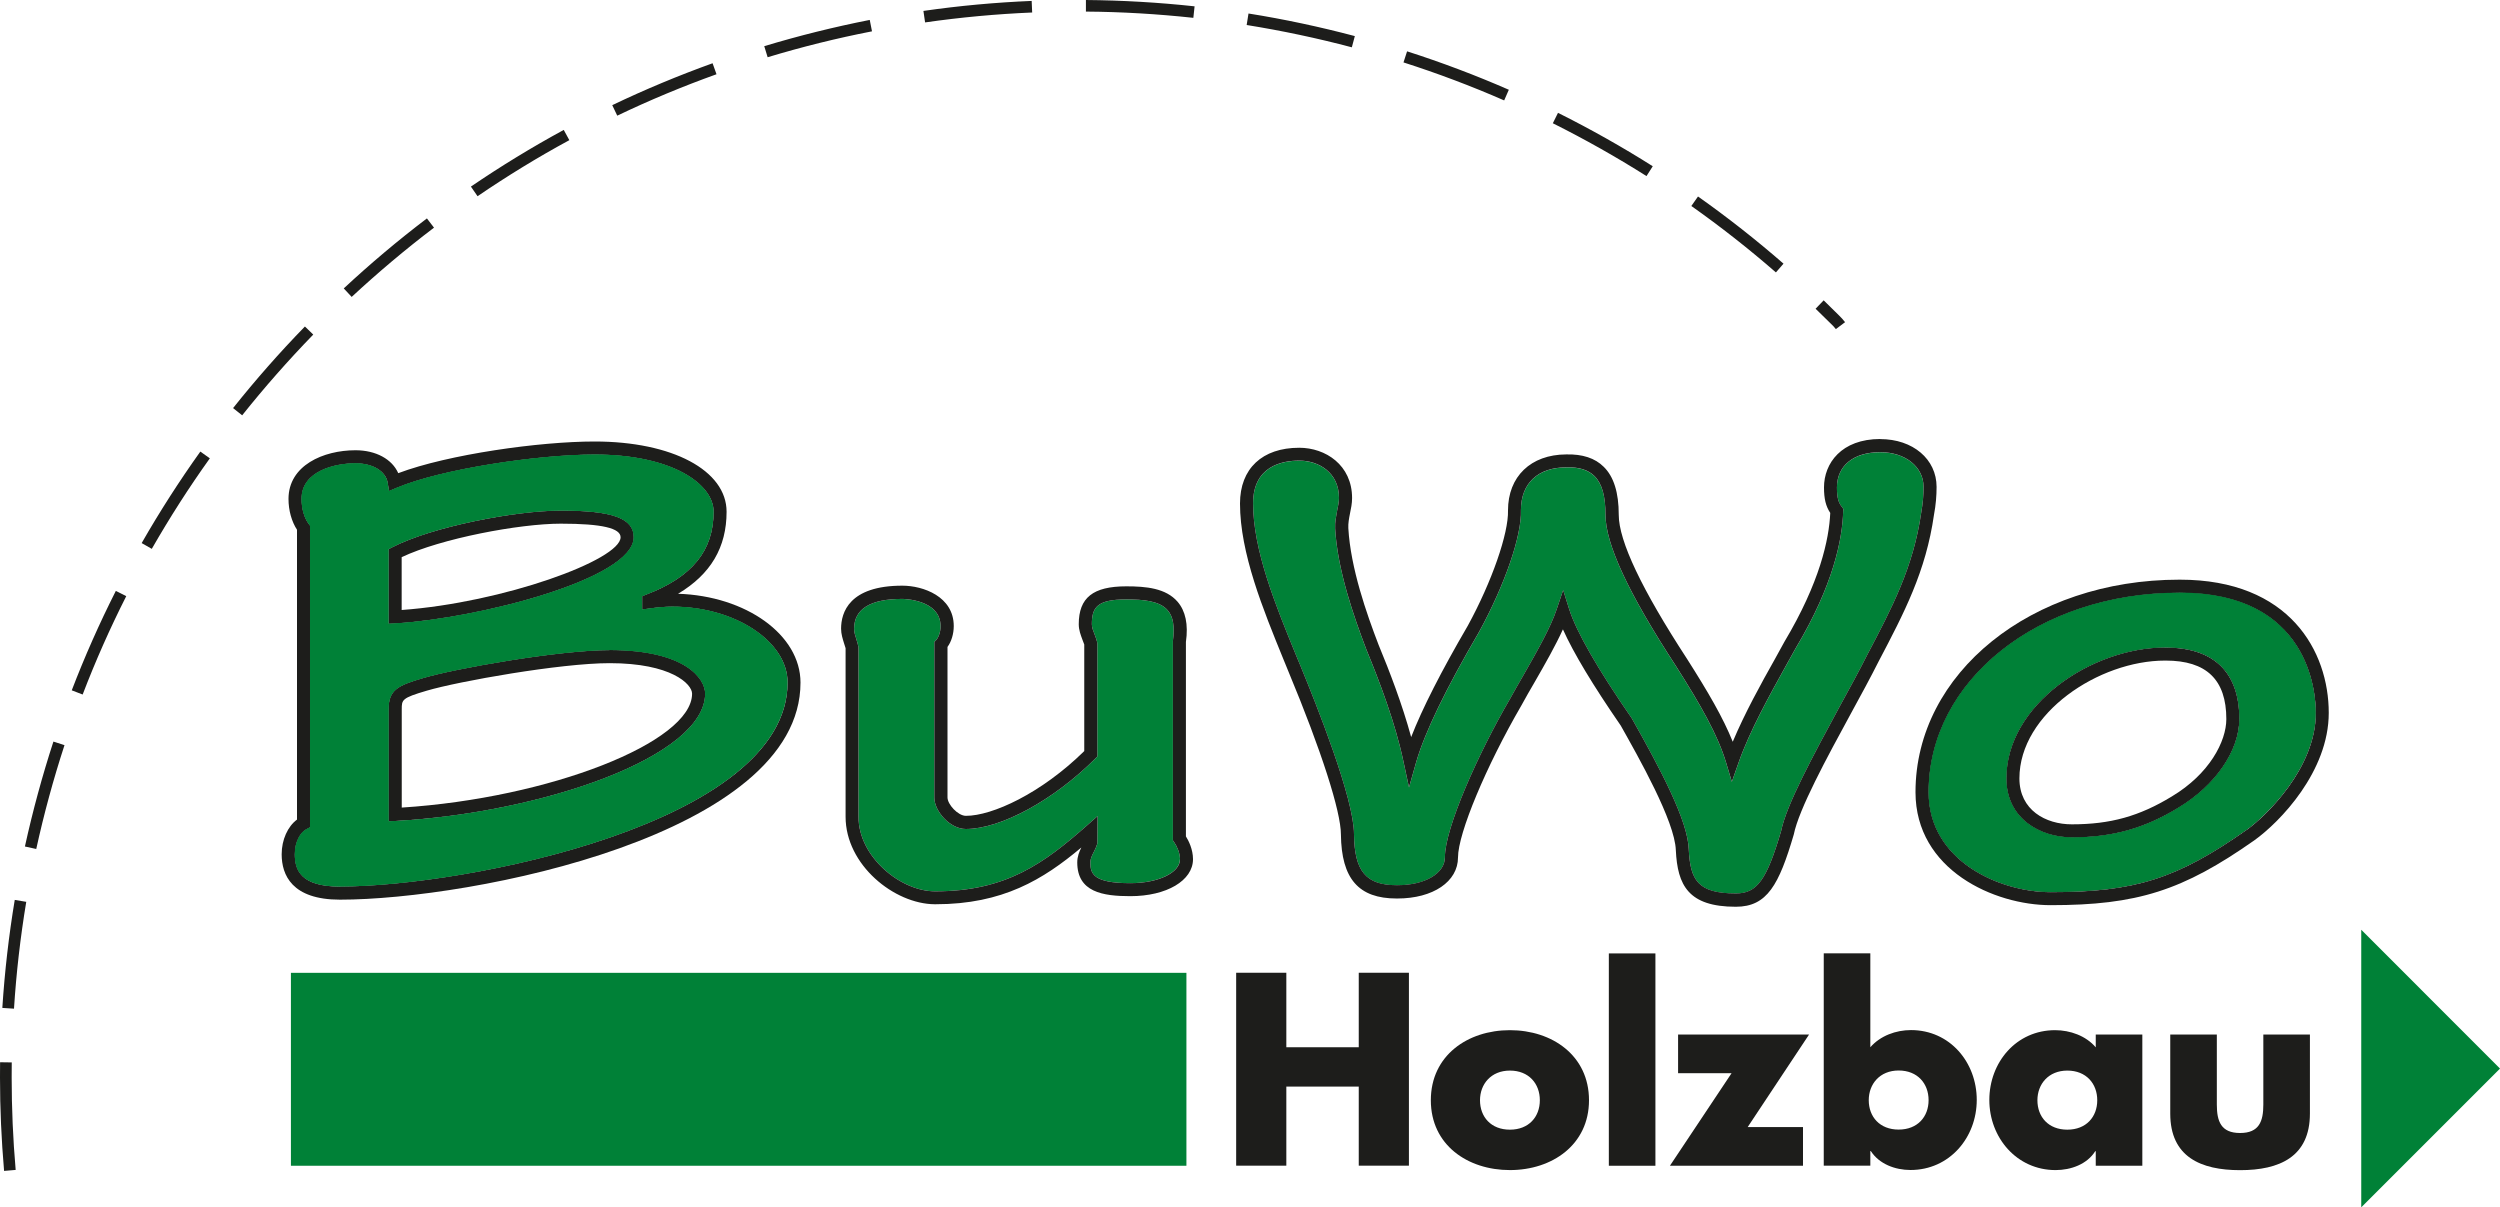
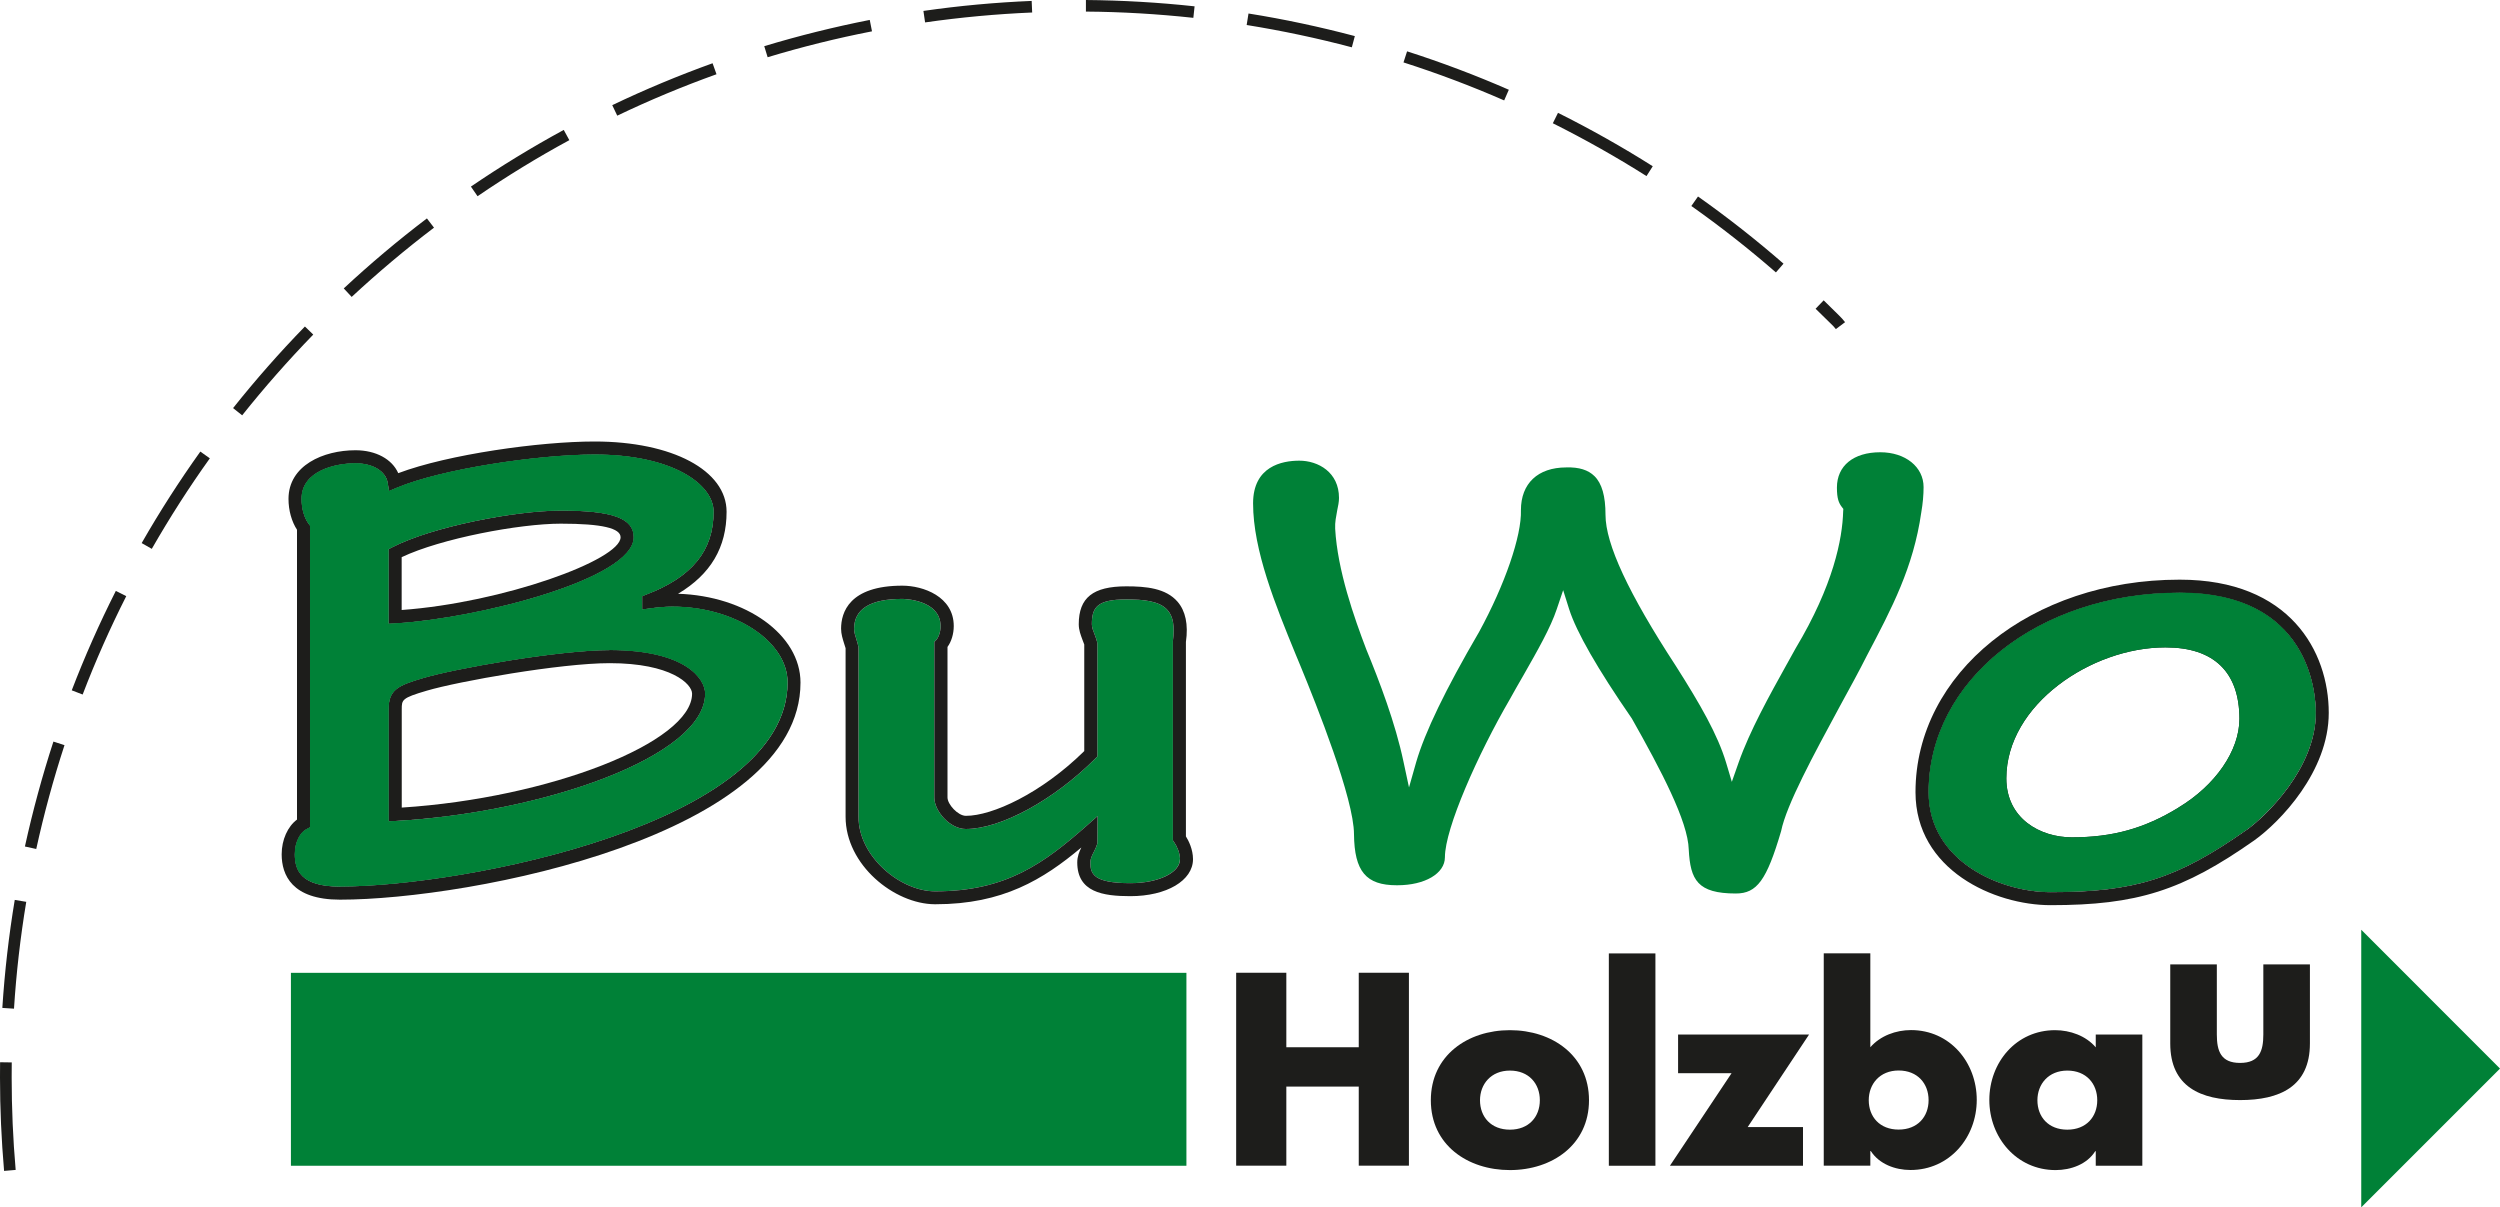
<svg xmlns="http://www.w3.org/2000/svg" id="Ebene_1" width="300" height="144.88" viewBox="0 0 300 144.88">
  <defs>
    <style>.cls-1,.cls-2{fill-rule:evenodd;}.cls-1,.cls-2,.cls-3,.cls-4{stroke-width:0px;}.cls-1,.cls-4{fill:#008137;}.cls-2,.cls-3{fill:#1d1d1b;}</style>
  </defs>
  <path class="cls-3" d="m.49,140.51c-.32-3.72-.49-7.49-.49-11.21,0-.61,0-1.22.01-1.83l1.4.02c0,.6-.01,1.21-.01,1.81,0,3.68.16,7.41.48,11.09l-1.39.12Zm1.18-19.47l-1.39-.09c.28-4.34.78-8.7,1.49-12.96l1.38.23c-.7,4.22-1.2,8.54-1.47,12.82Zm2.69-19.16l-1.37-.3c.93-4.24,2.08-8.47,3.42-12.59l1.33.43c-1.33,4.07-2.47,8.26-3.39,12.46Zm5.55-18.54l-1.3-.5c1.55-4.04,3.33-8.06,5.29-11.93l1.25.63c-1.94,3.83-3.7,7.8-5.23,11.8Zm8.3-17.48l-1.21-.69c2.15-3.76,4.52-7.45,7.04-10.98l1.14.81c-2.5,3.49-4.84,7.15-6.97,10.87Zm10.85-16.02l-1.09-.87c2.69-3.38,5.59-6.68,8.62-9.79l1,.97c-3,3.09-5.87,6.35-8.53,9.69Zm191.24-10.35c-.17-.23-.38-.44-.59-.64-.61-.61-1.22-1.21-1.84-1.8l.97-1.01c.62.6,1.24,1.21,1.85,1.82.25.25.5.51.72.8l-1.12.84Zm-178.1-3.86l-.95-1.02c3.18-2.96,6.54-5.79,9.98-8.4l.85,1.11c-3.4,2.58-6.72,5.38-9.88,8.31Zm170.91-2.94c-3.24-2.82-6.65-5.5-10.15-7.97l.8-1.14c3.54,2.5,6.99,5.21,10.26,8.06l-.92,1.06ZM57.3,23.54l-.79-1.15c3.58-2.44,7.33-4.73,11.14-6.8l.67,1.23c-3.77,2.04-7.47,4.31-11.02,6.73Zm140.28-2.41c-3.62-2.29-7.4-4.42-11.24-6.34l.62-1.25c3.88,1.94,7.71,4.09,11.37,6.41l-.75,1.18Zm-123.51-7.25l-.6-1.26c3.9-1.87,7.96-3.56,12.04-5.03l.47,1.32c-4.04,1.45-8.05,3.12-11.91,4.97Zm106.43-1.83c-3.93-1.72-7.99-3.25-12.08-4.56l.43-1.33c4.12,1.32,8.23,2.87,12.21,4.61l-.56,1.28Zm-88.38-5.17l-.41-1.34c4.14-1.25,8.4-2.31,12.66-3.15l.27,1.37c-4.21.82-8.43,1.87-12.53,3.11Zm70.11-1.2c-4.15-1.1-8.4-2-12.63-2.68l.22-1.38c4.28.68,8.57,1.6,12.76,2.71l-.36,1.35Zm-51.22-2.99l-.2-1.38c4.29-.62,8.67-1.02,12.99-1.2l.06,1.39c-4.28.18-8.61.58-12.85,1.19Zm32.19-.55c-4.26-.46-8.6-.72-12.89-.75V0c4.35.04,8.73.29,13.04.76l-.15,1.39Z" />
  <polygon class="cls-4" points="34.91 116.74 142.37 116.74 142.37 139.89 34.91 139.89 34.91 116.74" />
  <polygon class="cls-4" points="283.35 111.57 283.35 144.88 300 128.23 283.35 111.57" />
  <path class="cls-1" d="m80.69,72.8c-.85,0-1.77.08-2.75.22l-.89.12v-1.6l.5-.2c5.51-2.12,8.07-5.27,8.07-9.94,0-3.33-4.99-6.86-14.27-6.86-6.73,0-18.33,1.71-23.75,3.99l-.93.39-.16-.99c-.24-1.4-1.79-2.34-3.86-2.34-2.4,0-6.47.9-6.47,4.27,0,1.16.31,2.24.86,3l.16.2v36.21l-.42.22c-.71.35-1.41,1.49-1.41,3.01,0,1.81.63,3.88,5.43,3.88,14.78,0,53.69-7.53,53.69-24.49,0-4.93-6.32-9.1-13.81-9.1Zm-34.06-6.91l.42-.22c4.8-2.5,14.83-4.41,20.25-4.41,6.21,0,8.74.93,8.74,3.2,0,5.04-18.8,9.78-28.6,10.34l-.82.05s0-8.96,0-8.96Zm.82,32.63l-.82.05v-13.45c0-2.32,1.07-2.86,4.13-3.75,3.83-1.15,16.34-3.36,22.4-3.36,9.06,0,11.46,3.42,11.46,5.23,0,7.58-19.62,14.31-37.17,15.29Z" />
  <path class="cls-2" d="m73.16,78.01c-6.06,0-18.57,2.21-22.4,3.36-3.06.89-4.13,1.43-4.13,3.75v13.45l.82-.05c17.55-.97,37.17-7.71,37.17-15.29,0-1.81-2.4-5.23-11.46-5.23Zm-24.95,18.9v-11.79c0-1.15,0-1.36,3.01-2.24,3.75-1.11,16.01-3.3,21.94-3.3,7.39,0,9.89,2.51,9.89,3.66,0,5.84-17.14,12.53-34.84,13.67Z" />
  <path class="cls-2" d="m67.3,61.27c-5.42,0-15.44,1.92-20.25,4.41l-.42.22v8.96l.82-.05c9.79-.57,28.6-5.31,28.6-10.34,0-2.28-2.53-3.2-8.74-3.2Zm-19.1,11.93v-6.34c4.71-2.24,14.13-4.02,19.1-4.02s7.17.55,7.17,1.63c0,2.73-14.14,7.85-26.27,8.73Z" />
  <path class="cls-3" d="m81.37,71.25c3.92-2.34,5.82-5.57,5.82-9.84,0-4.96-6.51-8.43-15.84-8.43-6.59,0-17.56,1.54-23.56,3.8-.74-1.68-2.68-2.75-5.13-2.75-3.86,0-8.04,1.82-8.04,5.84,0,1.38.38,2.72,1.02,3.7v34.78c-1.11.82-1.84,2.42-1.84,4.16,0,2.48,1.22,5.45,7,5.45,15.73,0,55.26-7.75,55.26-26.05,0-5.73-6.53-10.4-14.71-10.66Zm-40.56,35.14c-4.8,0-5.43-2.07-5.43-3.88,0-1.52.71-2.67,1.41-3.01l.42-.22v-36.21l-.16-.2c-.55-.75-.86-1.84-.86-3,0-3.38,4.06-4.27,6.47-4.27,2.07,0,3.63.94,3.86,2.34l.16.99.93-.39c5.42-2.28,17.01-3.99,23.75-3.99,9.28,0,14.27,3.53,14.27,6.86,0,4.66-2.56,7.82-8.07,9.93l-.5.2v1.6l.89-.12c.97-.14,1.9-.22,2.75-.22,7.49,0,13.81,4.18,13.81,9.1,0,16.95-38.91,24.48-53.69,24.48Z" />
  <path class="cls-4" d="m80.69,72.8c-.85,0-1.77.08-2.75.22l-.89.12v-1.6l.5-.2c5.51-2.12,8.07-5.27,8.07-9.94,0-3.33-4.99-6.86-14.27-6.86-6.73,0-18.33,1.71-23.75,3.99l-.93.39-.16-.99c-.24-1.4-1.79-2.34-3.86-2.34-2.4,0-6.47.9-6.47,4.27,0,1.16.31,2.24.86,3l.16.2v36.21l-.42.22c-.71.35-1.41,1.49-1.41,3.01,0,1.81.63,3.88,5.43,3.88,14.78,0,53.69-7.53,53.69-24.49,0-4.93-6.32-9.1-13.81-9.1Zm-34.06-6.91l.42-.22c4.8-2.5,14.83-4.41,20.25-4.41,6.21,0,8.74.93,8.74,3.2,0,5.04-18.8,9.78-28.6,10.34l-.82.05s0-8.96,0-8.96Zm.82,32.63l-.82.05v-13.45c0-2.32,1.07-2.86,4.13-3.75,3.83-1.15,16.34-3.36,22.4-3.36,9.06,0,11.46,3.42,11.46,5.23,0,7.58-19.62,14.31-37.17,15.29Z" />
  <path class="cls-1" d="m141.59,103.11c0,1.62-2.62,2.87-5.95,2.87-4.44,0-4.8-1.13-4.8-2.48,0-.44.2-.85.42-1.27.16-.31.31-.64.42-1l.03-3.3-1.3,1.15c-5.07,4.46-9.64,7.88-18.16,7.88h-.08c-4.11-.02-9.15-4.14-9.15-8.93v-20.36c-.05-.3-.16-.61-.25-.94-.14-.42-.28-.88-.28-1.27,0-2.39,1.95-3.59,5.78-3.59.05,0,4.6.03,4.6,3.28,0,.72-.27,1.38-.53,1.66l-.22.22v18.68c0,1.62,1.87,3.77,3.78,3.77,4.18,0,10.56-3.47,15.54-8.46l.24-.24v-13.55l-.03-.2c-.06-.27-.17-.55-.28-.85-.17-.44-.35-.86-.35-1.27,0-2.03.63-2.98,4.14-2.98,1.99,0,3.97.16,4.96,1.3.66.75.86,1.96.63,3.67v23.95l.14.2c.33.47.71,1.3.71,2.06Z" />
  <path class="cls-3" d="m142.31,100.38v-23.35c.3-2.09-.05-3.72-1-4.82-1.41-1.63-3.78-1.85-6.15-1.85-4,0-5.71,1.36-5.71,4.55,0,.71.24,1.3.44,1.85.08.19.16.39.22.58v12.79c-5.19,5.1-11.05,7.77-14.2,7.77-.96,0-2.21-1.38-2.21-2.2v-18.07c.47-.64.75-1.57.75-2.5,0-3.56-3.69-4.85-6.17-4.85-6.39,0-7.35,3.23-7.35,5.16,0,.64.19,1.22.35,1.74.08.25.17.5.19.6v20.23c0,5.79,5.85,10.47,10.7,10.5h.09c8.07,0,12.92-2.97,17.5-6.81-.24.49-.49,1.07-.49,1.79,0,3.56,3.06,4.05,6.37,4.05,4.35,0,7.52-1.87,7.52-4.44,0-1.17-.53-2.23-.85-2.73Zm-6.67,5.6c-4.44,0-4.8-1.13-4.8-2.48,0-.44.2-.85.42-1.27.16-.31.31-.64.42-1l.03-3.3-1.3,1.15c-5.07,4.46-9.64,7.88-18.16,7.88h-.08c-4.11-.02-9.15-4.14-9.15-8.93v-20.36c-.05-.3-.16-.61-.25-.94-.14-.42-.28-.88-.28-1.27,0-2.39,1.95-3.59,5.78-3.59.05,0,4.6.03,4.6,3.28,0,.72-.27,1.38-.53,1.66l-.22.22v18.68c0,1.62,1.87,3.77,3.78,3.77,4.18,0,10.56-3.47,15.54-8.46l.24-.24v-13.55l-.03-.2c-.06-.27-.17-.55-.28-.85-.17-.44-.35-.86-.35-1.27,0-2.03.63-2.98,4.14-2.98,1.99,0,3.97.16,4.96,1.3.66.75.86,1.96.63,3.67v23.95l.14.2c.33.47.71,1.3.71,2.06,0,1.62-2.62,2.87-5.95,2.87Z" />
  <path class="cls-4" d="m230.83,58.43c0,.96-.09,1.98-.28,3.08-.94,6.56-3.52,11.46-6.5,17.12-.94,1.87-2.1,3.99-3.3,6.18-3.12,5.78-6.37,11.74-7.02,14.94-1.73,5.87-2.89,7.47-5.43,7.47-4.6,0-5.46-1.63-5.65-5.27-.09-3.39-3.33-9.53-6.83-15.73-4.11-5.95-6.64-10.36-7.52-13.11l-.72-2.29-.77,2.28c-.74,2.23-2.32,4.99-4,7.94-.55.94-1.1,1.92-1.63,2.87-3.83,6.59-7.79,15.49-7.79,18.96,0,1.95-2.4,3.36-5.71,3.36h-.08c-3.67,0-5.07-1.66-5.12-6.11,0-4.27-4.49-15.51-6.4-20.15l-.61-1.47c-2.39-5.84-5.1-12.45-5.1-18.1,0-4.44,3.47-5.12,5.54-5.12,2.29,0,4.77,1.4,4.77,4.47,0,.49-.11.99-.22,1.52-.12.69-.28,1.38-.24,2.17.28,5.02,2.28,10.67,3.74,14.5,1.57,3.81,3.48,8.81,4.46,13.47l.66,3.08.86-3.03c1.04-3.58,3.5-8.69,7.55-15.63,3.09-5.65,5.12-11.54,5.02-14.61,0-3.2,2.02-5.12,5.43-5.13,1.55-.05,2.65.31,3.39,1.04.9.88,1.33,2.4,1.33,4.65,0,3.5,2.76,9.43,8.44,18.13,2.98,4.69,5.02,8.26,6.03,11.6l.69,2.31.8-2.28c1.35-3.85,3.77-8.18,5.7-11.66.41-.72.8-1.43,1.15-2.07,4.55-7.6,5.62-13.14,5.71-16.46l.02-.28-.17-.22c-.38-.49-.6-1.02-.6-2.34,0-2.62,1.99-4.24,5.2-4.24,3.02,0,5.2,1.76,5.2,4.18Z" />
-   <path class="cls-3" d="m225.64,52.68c-4.68,0-6.76,2.92-6.76,5.81,0,1.38.22,2.26.75,3.06-.14,3.16-1.24,8.33-5.51,15.48-.36.66-.74,1.35-1.15,2.09-1.65,2.93-3.61,6.48-5.04,9.89-1.16-2.89-2.95-5.96-5.49-9.95-5.43-8.33-8.19-14.14-8.19-17.28,0-2.68-.6-4.58-1.8-5.76-1.05-1.05-2.56-1.54-4.51-1.49-4.24.02-6.98,2.65-6.98,6.72.08,2.76-1.95,8.58-4.82,13.83-3.22,5.53-5.46,9.93-6.8,13.37-1.07-3.94-2.6-7.91-3.91-11.07-1.43-3.72-3.36-9.21-3.63-14-.03-.58.08-1.16.2-1.77.12-.58.25-1.19.25-1.84,0-3.97-3.19-6.04-6.34-6.04-4.44,0-7.11,2.5-7.11,6.69,0,5.96,2.78,12.73,5.21,18.69l.61,1.49c3.94,9.46,6.29,16.78,6.29,19.54.06,5.31,2.12,7.68,6.69,7.68h.08c4.29,0,7.28-2.03,7.28-4.93s3.39-10.97,7.58-18.19c.53-.97,1.08-1.93,1.63-2.87,1.29-2.24,2.51-4.39,3.38-6.31,1.27,2.84,3.61,6.72,6.94,11.55,2.1,3.74,6.5,11.47,6.61,14.96.2,4.19,1.49,6.78,7.2,6.78,3.77,0,5.18-2.65,6.95-8.66.61-3.04,3.94-9.17,6.88-14.57,1.21-2.21,2.37-4.35,3.31-6.22,3.04-5.79,5.67-10.78,6.64-17.6.22-1.16.31-2.28.31-3.33,0-3.33-2.84-5.74-6.77-5.74Zm4.91,8.82c-.94,6.56-3.52,11.46-6.5,17.12-.94,1.87-2.1,3.99-3.3,6.18-3.12,5.78-6.37,11.74-7.02,14.94-1.73,5.87-2.89,7.47-5.43,7.47-4.6,0-5.46-1.63-5.65-5.27-.09-3.39-3.33-9.53-6.83-15.73-4.11-5.95-6.64-10.36-7.52-13.11l-.72-2.29-.77,2.28c-.74,2.23-2.32,4.99-4,7.94-.55.94-1.1,1.92-1.63,2.87-3.83,6.59-7.79,15.49-7.79,18.96,0,1.95-2.4,3.36-5.71,3.36h-.08c-3.67,0-5.07-1.66-5.12-6.11,0-4.27-4.49-15.51-6.4-20.15l-.61-1.47c-2.39-5.84-5.1-12.45-5.1-18.1,0-4.44,3.47-5.12,5.54-5.12,2.29,0,4.77,1.4,4.77,4.47,0,.49-.11.99-.22,1.52-.12.69-.28,1.38-.24,2.17.28,5.02,2.28,10.67,3.74,14.5,1.57,3.81,3.48,8.81,4.46,13.47l.66,3.08.86-3.03c1.04-3.58,3.5-8.69,7.55-15.63,3.09-5.65,5.12-11.54,5.02-14.61,0-3.2,2.02-5.12,5.43-5.13,1.55-.05,2.65.31,3.39,1.04.9.88,1.33,2.4,1.33,4.65,0,3.5,2.76,9.43,8.44,18.13,2.98,4.69,5.02,8.26,6.03,11.6l.69,2.31.8-2.28c1.35-3.85,3.77-8.18,5.7-11.66.41-.72.8-1.43,1.15-2.07,4.55-7.6,5.62-13.14,5.71-16.46l.02-.28-.17-.22c-.38-.49-.6-1.02-.6-2.34,0-2.62,1.99-4.24,5.2-4.24,3.01,0,5.2,1.76,5.2,4.17,0,.96-.09,1.98-.28,3.08Z" />
  <path class="cls-2" d="m261.6,71.12h-.08c-16.87,0-30.09,10.52-30.09,23.93,0,8.27,8.57,11.99,14.64,11.99,10.11,0,15.16-1.6,23.54-7.49,2.29-1.65,8.27-7.39,8.27-14.02,0-2.42-.78-14.42-16.29-14.42Zm-.19,25.8c-4.08,2.5-7.91,3.56-12.79,3.56-3.78,0-7.86-2.23-7.86-7.08,0-8.85,10.23-15.71,19.04-15.71h.09c5.78,0,8.84,2.97,8.84,8.58,0,3.8-2.87,7.97-7.32,10.64Z" />
-   <path class="cls-3" d="m259.89,77.7h-.09c-8.8,0-19.04,6.86-19.04,15.71,0,4.85,4.08,7.08,7.86,7.08,4.88,0,8.71-1.07,12.79-3.56,4.44-2.67,7.31-6.84,7.31-10.64,0-5.62-3.06-8.58-8.84-8.58Zm-11.27,21.22c-3.14,0-6.29-1.71-6.29-5.51,0-7.83,9.56-14.14,17.47-14.14h.09c4.88,0,7.27,2.29,7.27,7.02,0,2.67-2.02,6.58-6.55,9.29-3.89,2.37-7.36,3.34-11.99,3.34Z" />
  <path class="cls-3" d="m261.6,69.56h-.08c-17.75,0-31.66,11.21-31.66,25.5,0,9.35,9.48,13.56,16.21,13.56,10.38,0,15.85-1.74,24.45-7.78,3.09-2.21,8.93-8.27,8.93-15.29,0-7.38-4.68-15.99-17.86-15.99Zm8.02,30.01c-8.38,5.89-13.43,7.49-23.54,7.49-6.07,0-14.64-3.72-14.64-11.99,0-13.42,13.21-23.93,30.09-23.93h.08c15.51,0,16.29,12.01,16.29,14.42,0,6.62-5.98,12.37-8.27,14.01Z" />
  <path class="cls-4" d="m261.6,71.12h-.08c-16.87,0-30.09,10.52-30.09,23.93,0,8.27,8.57,11.99,14.64,11.99,10.11,0,15.16-1.6,23.54-7.49,2.29-1.65,8.27-7.39,8.27-14.02,0-2.42-.78-14.42-16.29-14.42Zm-.19,25.8c-4.08,2.5-7.91,3.56-12.79,3.56-3.78,0-7.86-2.23-7.86-7.08,0-8.85,10.23-15.71,19.04-15.71h.09c5.78,0,8.84,2.97,8.84,8.58,0,3.8-2.87,7.97-7.32,10.64Z" />
  <path class="cls-3" d="m163.05,125.67v-8.94h6.02v23.15h-6.02v-9.49h-8.69v9.49h-6.02v-23.15h6.02v8.94h8.69Z" />
  <path class="cls-3" d="m190.68,132.03c0,5.34-4.42,8.38-9.49,8.38s-9.49-3.01-9.49-8.38,4.42-8.41,9.49-8.41,9.49,3.04,9.49,8.41Zm-13.08,0c0,2,1.32,3.53,3.59,3.53s3.59-1.54,3.59-3.53-1.32-3.56-3.59-3.56-3.59,1.63-3.59,3.56Z" />
  <path class="cls-3" d="m198.65,139.89h-5.59v-25.48h5.59v25.48Z" />
  <path class="cls-3" d="m216.36,135.25v4.64h-15.97l7.4-11.11h-6.42v-4.64h15.72l-7.37,11.11h6.63Z" />
  <path class="cls-3" d="m218.85,114.4h5.59v11.27c1.2-1.38,3.07-2.06,4.88-2.06,4.67,0,7.89,3.87,7.89,8.38s-3.26,8.41-7.95,8.41c-1.84,0-3.75-.71-4.76-2.27h-.06v1.75h-5.59v-25.48h0Zm5.4,17.62c0,2,1.32,3.53,3.59,3.53s3.59-1.54,3.59-3.53-1.32-3.56-3.59-3.56-3.59,1.63-3.59,3.56Z" />
  <path class="cls-3" d="m257.08,139.89h-5.59v-1.75h-.06c-.98,1.57-2.92,2.27-4.76,2.27-4.67,0-7.95-3.9-7.95-8.41s3.22-8.38,7.89-8.38c1.81,0,3.71.68,4.88,2.06v-1.54h5.59v15.75Zm-12.59-7.86c0,2,1.32,3.53,3.59,3.53s3.59-1.54,3.59-3.53-1.32-3.56-3.59-3.56-3.59,1.63-3.59,3.56Z" />
-   <path class="cls-3" d="m266.02,124.14v8.41c0,2,.49,3.41,2.79,3.41s2.79-1.41,2.79-3.41v-8.41h5.59v9.49c0,5.19-3.65,6.79-8.38,6.79s-8.38-1.6-8.38-6.79v-9.49s5.59,0,5.59,0Z" />
+   <path class="cls-3" d="m266.02,124.14c0,2,.49,3.41,2.79,3.41s2.79-1.41,2.79-3.41v-8.41h5.59v9.49c0,5.19-3.65,6.79-8.38,6.79s-8.38-1.6-8.38-6.79v-9.49s5.59,0,5.59,0Z" />
</svg>